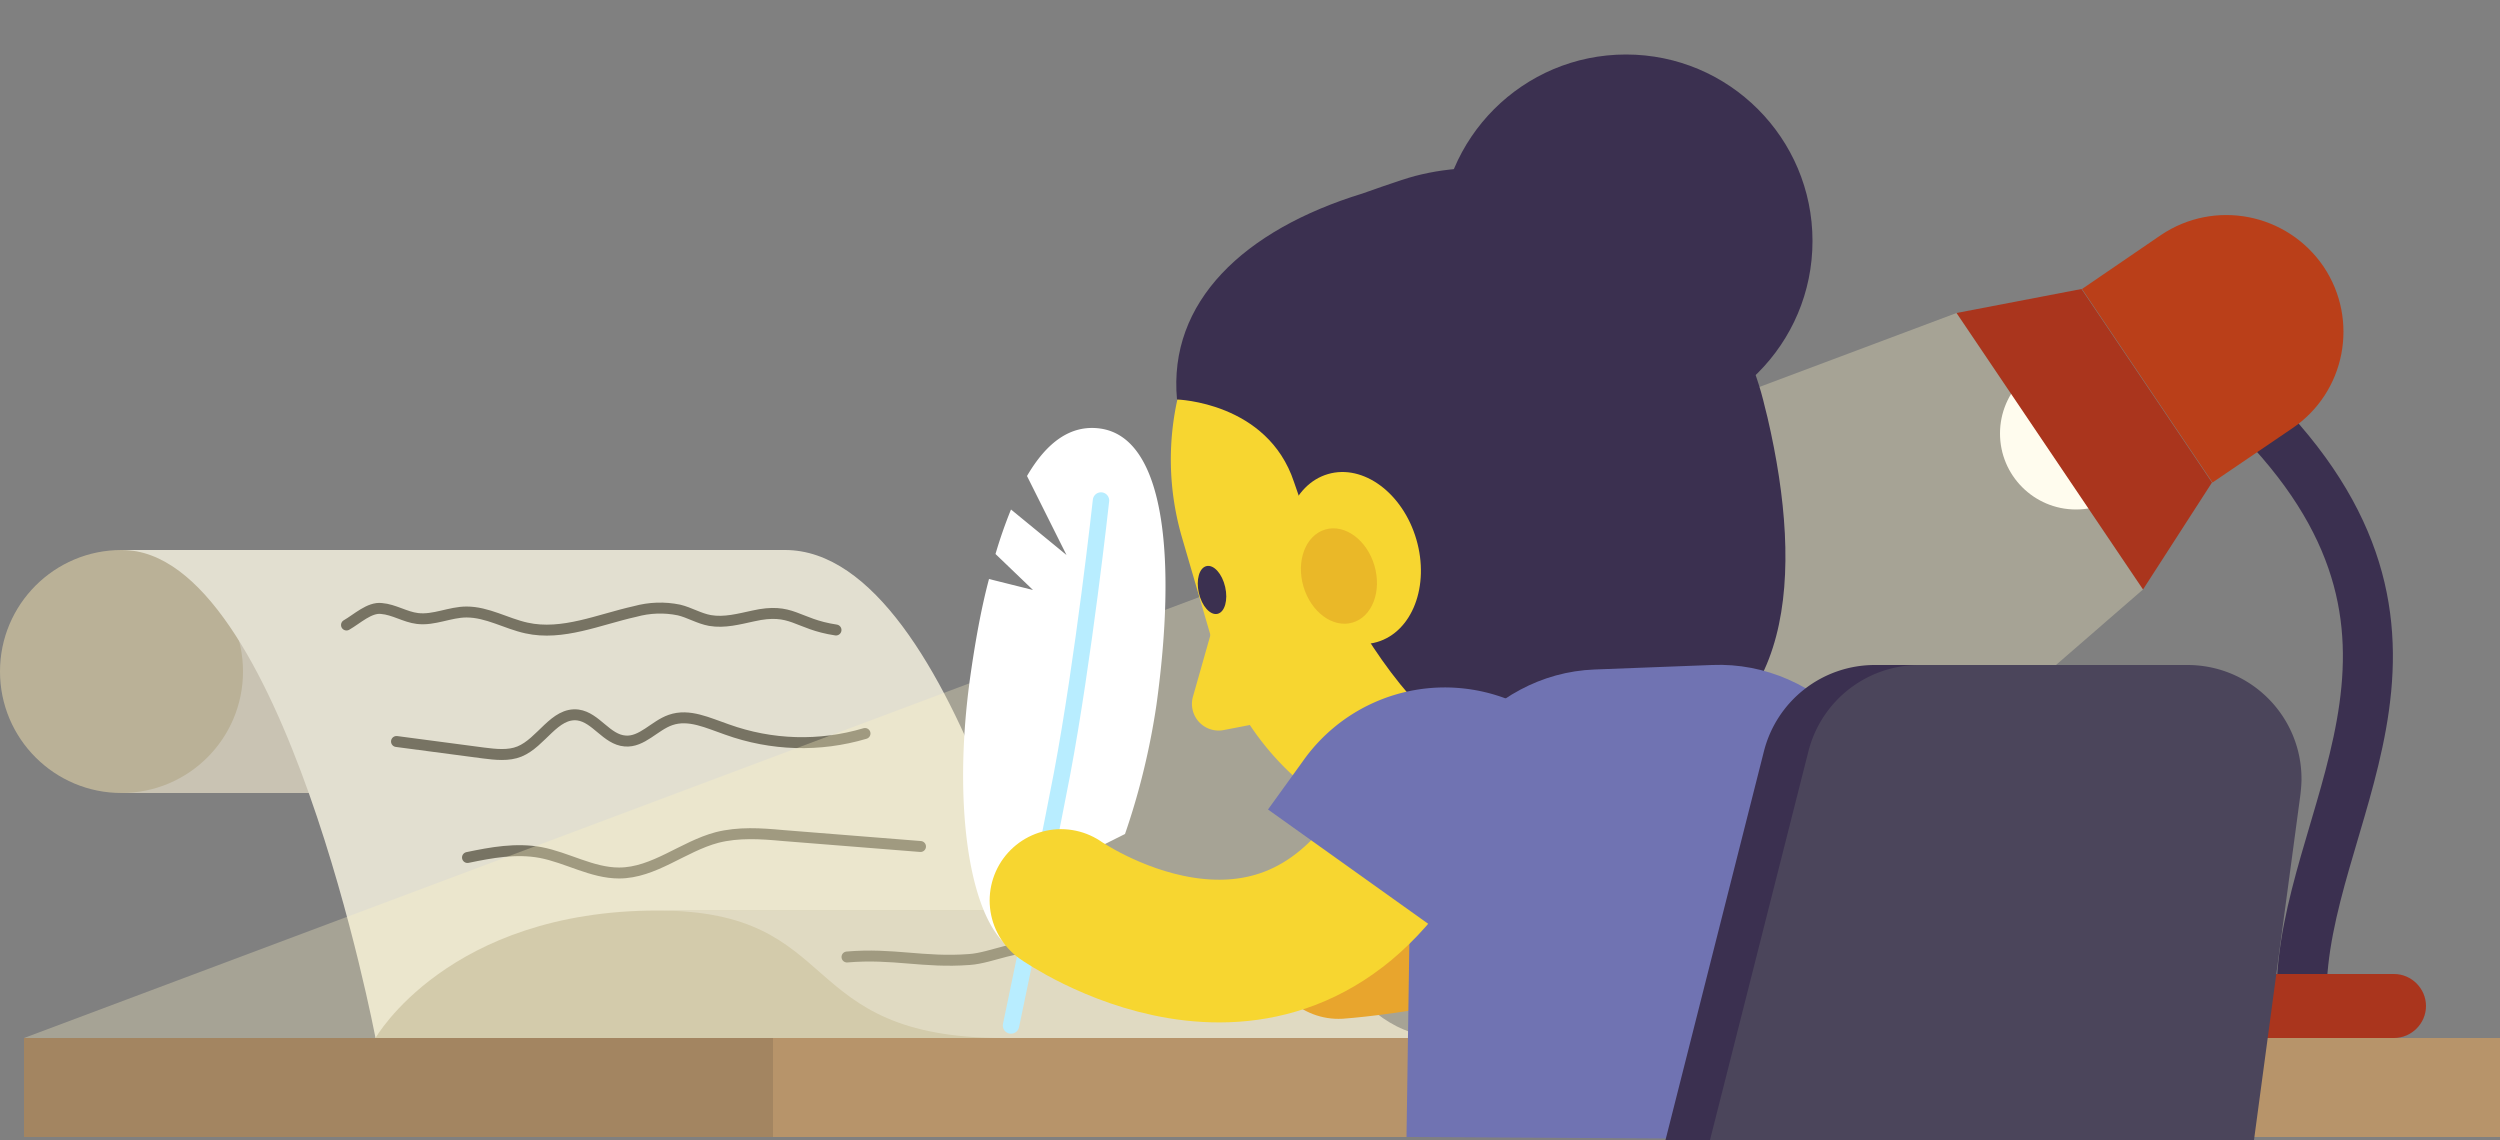
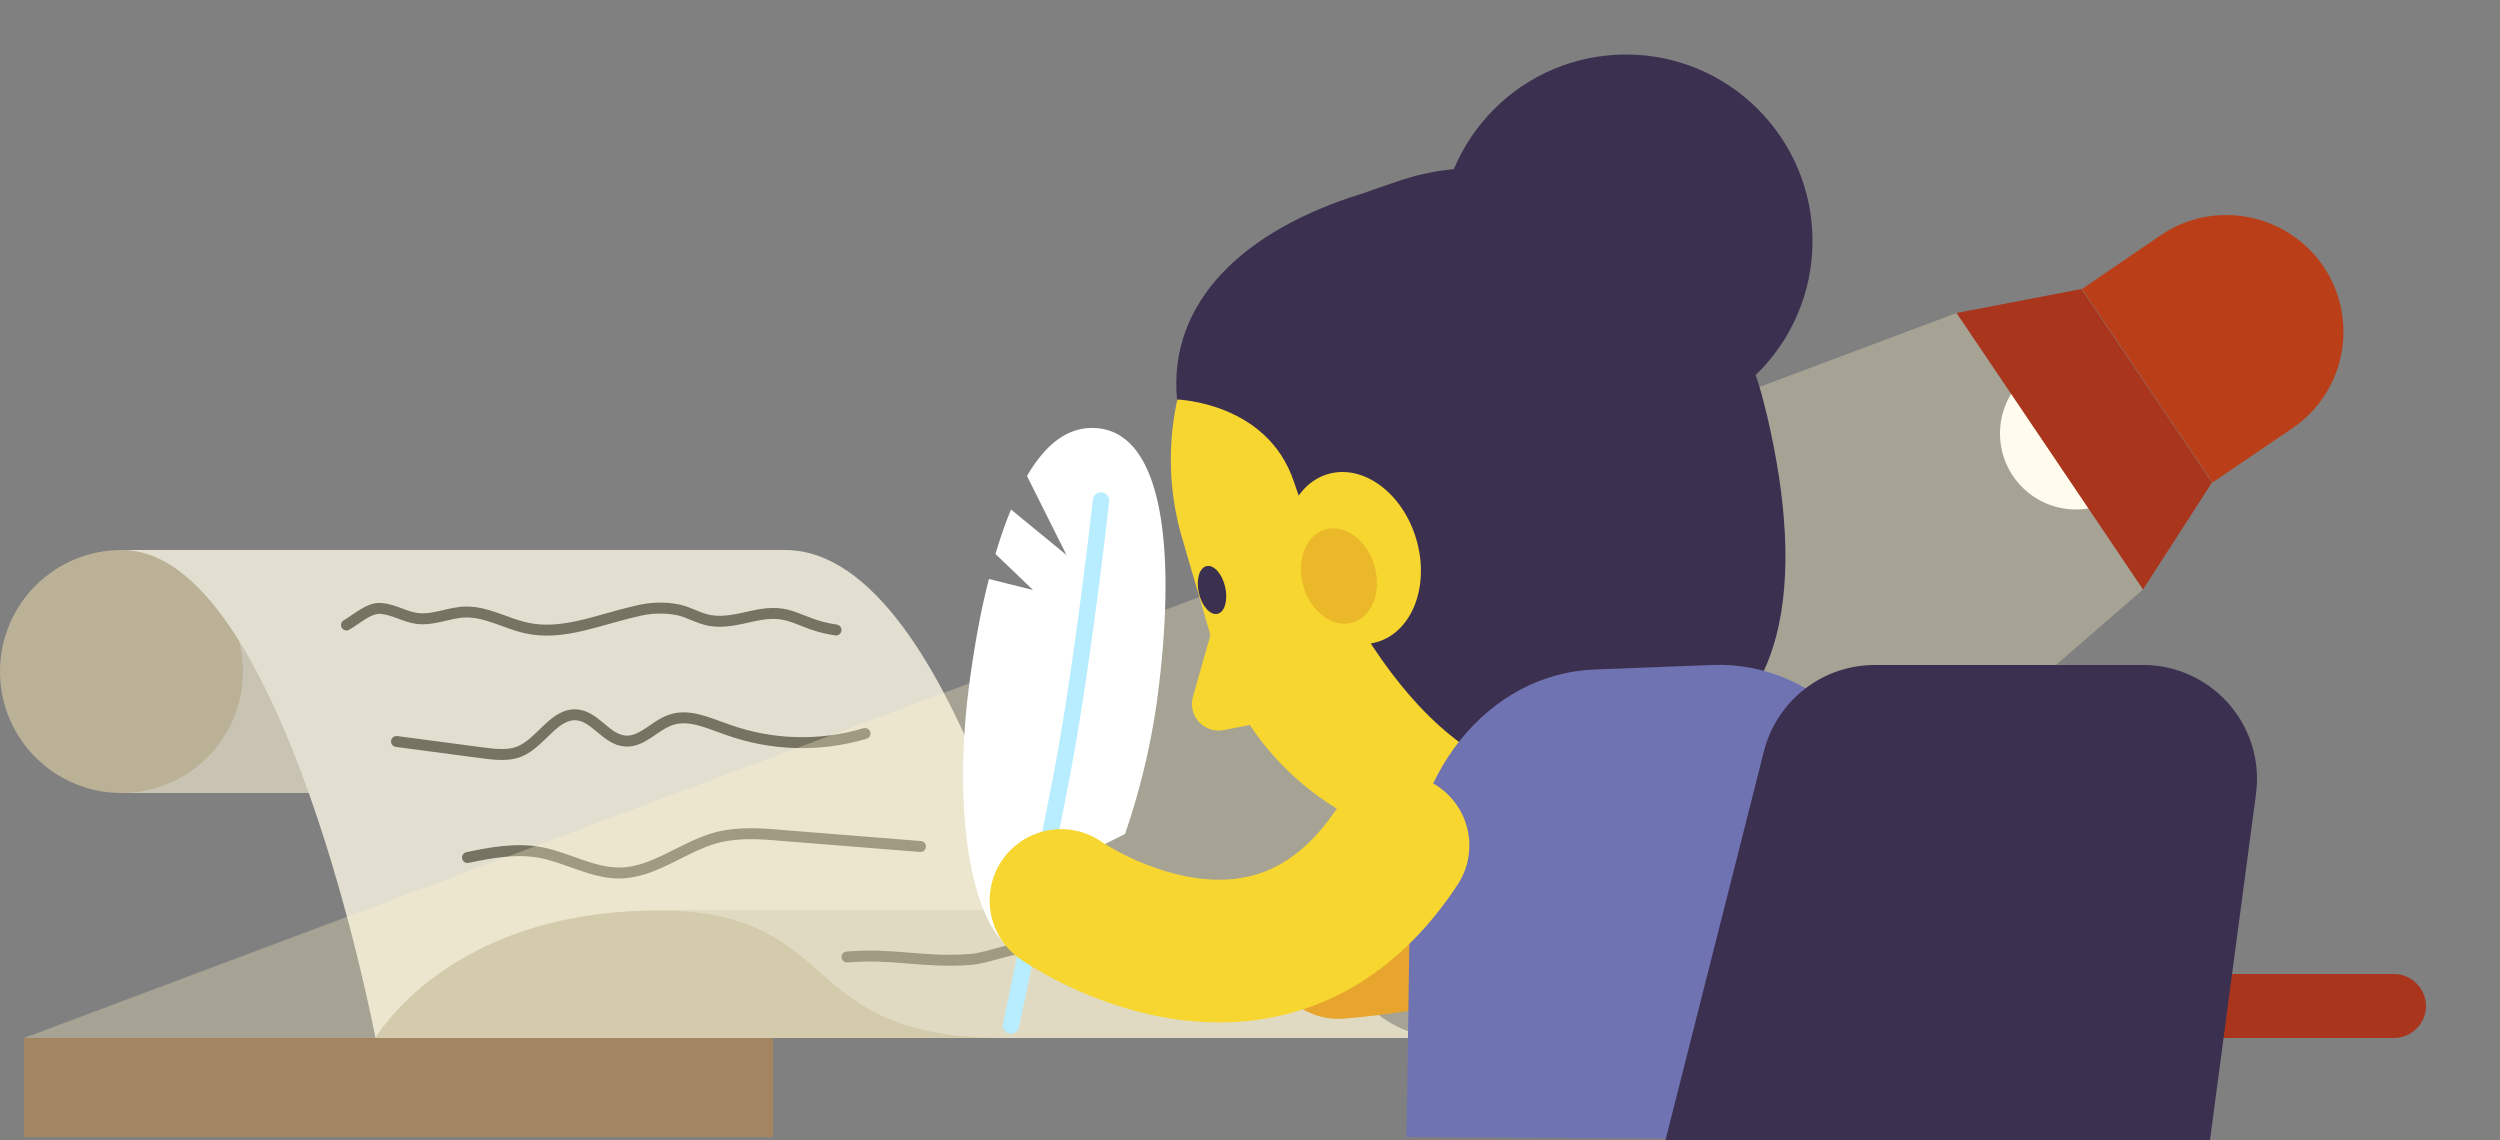
<svg xmlns="http://www.w3.org/2000/svg" version="1.1" id="Layer_1" x="0" y="0" viewBox="0 0 500 228" style="enable-background:new 0 0 500 228" xml:space="preserve">
  <rect x="0" y="0" width="500" height="228" fill="#808080" stroke="none" />
  <style>.st7{fill:none;stroke:#777363;stroke-width:2.19;stroke-linecap:round;stroke-miterlimit:10}.st9{fill:#fff}.st10{fill:#aa351d}.st14{fill:#f7d630}.st15{fill:#3b3050}.st17{fill:#7073b2}</style>
-   <path style="fill:#b7946a" d="M4.8 207.6H500v19.8H4.8z" />
  <path style="fill:#a38561" d="M4.8 207.6h149.8v19.8H4.8z" />
  <path style="fill:#c9c3b3" d="M24.3 110h118.6v48.6H24.3z" />
  <circle cx="24.3" cy="134.3" r="24.3" style="fill:#bab197" />
  <path d="M212.3 207.6H75.1S56.6 110 24.4 110H157c35.2 0 55.3 97.6 55.3 97.6z" style="fill:#e2dfd0" />
  <path d="M75.1 207.6s14.5-25.5 56.5-25.5h86.2c36 0 47.9 25.5 47.9 25.5H75.1z" style="fill:#c1b99f" />
  <path d="M131.5 182.1c37.8 0 26.9 25.5 69.3 25.5h89.4c-24.6 0-15-25.5-72.5-25.5h-86.2z" style="fill:#d3cfc1" />
  <path class="st7" d="M69.3 125c2.1-1.2 4.6-3.6 7-3.3 2.5.2 4.7 1.7 7.2 2 3.3.4 6.5-1.3 9.8-1.3 4.2 0 7.9 2.3 12 3.2 7.2 1.6 14.5-1.7 21.7-3.3 2.9-.8 5.9-.9 8.8-.3 2.1.5 4 1.7 6.2 2.1 2.9.5 5.8-.3 8.6-.9 7.9-1.8 8.6 1.6 16.6 2.8M79.3 148.3l17.4 2.3c2.4.3 5 .6 7.2-.3 4.4-1.8 7-7.9 11.7-7.3 3.6.5 5.7 4.9 9.4 5.2 3.4.3 5.9-3.1 9.1-4.2 3.7-1.3 7.5.6 11.3 1.9 8.9 3.2 18.5 3.5 27.6.8M93.5 171.5c4.8-1 9.7-1.9 14.6-1 5.3 1 10.3 4.1 15.7 4.1 7 0 12.8-5.3 19.6-7.1 4.3-1.1 8.8-.8 13.1-.4l27.6 2.2M258.2 193.7c-4.8-1-9.7-1.9-14.6-1-5.4 1-10.3 4.1-15.7 4.1-7 0-12.8-5.3-19.6-7.1-4.3-1.1-10 1.9-14.4 2.2-9.2.7-15.3-1.3-24.5-.5" />
-   <path d="M452.4 84.1c42.5 44.4 7.9 79.3 7.9 115.1" style="fill:none;stroke:#3b3050;stroke-width:10;stroke-miterlimit:10" />
  <circle class="st9" cx="415.2" cy="86.7" r="15.2" />
  <path class="st10" d="m428.6 117.9-37.3-55.3 25-4.8 26.1 38.7z" />
  <path d="M464.7 53.3c7.2 10.7 4.4 25.2-6.3 32.4l-15.9 10.8-26.1-38.7L432.2 47c10.7-7.2 25.2-4.4 32.5 6.3z" style="fill:#ba3f19" />
  <path class="st10" d="M421.1 194.8h57.7c3.5 0 6.4 2.9 6.4 6.4 0 3.5-2.9 6.4-6.4 6.4h-57.7c-3.5 0-6.4-2.9-6.4-6.4 0-3.5 2.9-6.4 6.4-6.4z" />
  <path style="opacity:.3;fill:#fff4c7;enable-background:new" d="M391.3 62.6 4.8 207.6h320.4l103.4-89.7z" />
  <path d="M321.2 172c-14 14.7-53.5 17.5-53.5 17.5" style="fill:none;stroke:#e8a52d;stroke-width:28.54;stroke-linecap:round;stroke-miterlimit:10" />
  <path class="st14" d="m315 166.7-3.1.9a55.63 55.63 0 0 1-69-37.8l-6.5-22.3a55.63 55.63 0 0 1 37.8-69l3.1-.9c29.5-8.6 60.4 8.3 69 37.8l6.5 22.3c8.6 29.5-8.3 60.4-37.8 69z" />
  <path class="st15" d="m319.4 155.1 10.4-2.9c28.8-6.7 31.1-36.9 23.7-68.7l-.5-2c-7.6-32.9-40.6-54-70-46.3-2.7.7-10.5 3.5-10.5 3.5-23.8 7.3-38.9 21.7-37.1 41.2 0 0 18.1.5 23.4 16.5 9.7 28.9 31.8 65.4 60.6 58.7z" />
  <ellipse transform="rotate(-16.29 270.54 111.59)" class="st14" cx="270.5" cy="111.6" rx="13.3" ry="17.5" />
  <ellipse transform="rotate(-16.29 267.82 115.25)" cx="267.8" cy="115.2" rx="7.4" ry="9.7" style="fill:#eab828" />
  <path class="st17" d="m342.4 133-23.5.9c-21.3.8-37.9 21.4-36.9 46l-.7 47.5 103.7.6-2.1-52.1c-1-24.5-19.1-43.8-40.5-42.9z" />
  <path class="st14" d="m242.6 125.2-4 14.1a5.33 5.33 0 0 0 6.2 6.7l8.8-1.7-11-19.1z" />
  <ellipse transform="rotate(-12.92 242.37 117.98)" class="st15" cx="242.4" cy="118" rx="2.7" ry="4.9" />
  <path class="st9" d="M194 135.7c-4 29.1 1 53.8 11.3 55.2 6.3.9 13-7.2 18.3-20.3l-3.6-1.3 5-2.5c2.9-8.4 5-17.1 6.3-25.9 4-29.1 1.8-53.4-11.3-55.2-5.9-.8-10.7 2.8-14.6 9.5l7.9 15.8-11.1-9.1a93.7 93.7 0 0 0-3.1 8.9l7.5 7.2-8.8-2.2c-1.6 6-2.8 12.8-3.8 19.9z" />
  <path d="M220.2 100.1s-3.5 31.9-7.8 54.7c-4.4 22.8-10.2 50.3-10.2 50.3" style="fill:none;stroke:#b8edff;stroke-width:3.28;stroke-linecap:round;stroke-miterlimit:10" />
  <path d="M279.6 169.1c-26.2 39.9-67.4 11-67.4 11" style="fill:none;stroke:#f7d630;stroke-width:28.54;stroke-linecap:round;stroke-miterlimit:10" />
-   <path class="st17" d="m309.2 144 10.7 7.6-27.2 38.2-39.1-27.9 7-9.7a34.7 34.7 0 0 1 48.6-8.2z" />
  <circle class="st15" cx="325.2" cy="48.2" r="37.3" />
  <path class="st15" d="m333.1 228 19.7-77.8a22.88 22.88 0 0 1 22.1-17.2h53.7c12.6 0 22.8 10.2 22.8 22.8 0 1-.1 2-.2 3L442 228H333.1z" />
-   <path d="m342 228 19.7-77.8a22.88 22.88 0 0 1 22.1-17.2h53.7c12.6 0 22.8 10.2 22.8 22.8 0 1-.1 2-.2 3l-9.3 69.2H342z" style="fill:#4b455b" />
</svg>